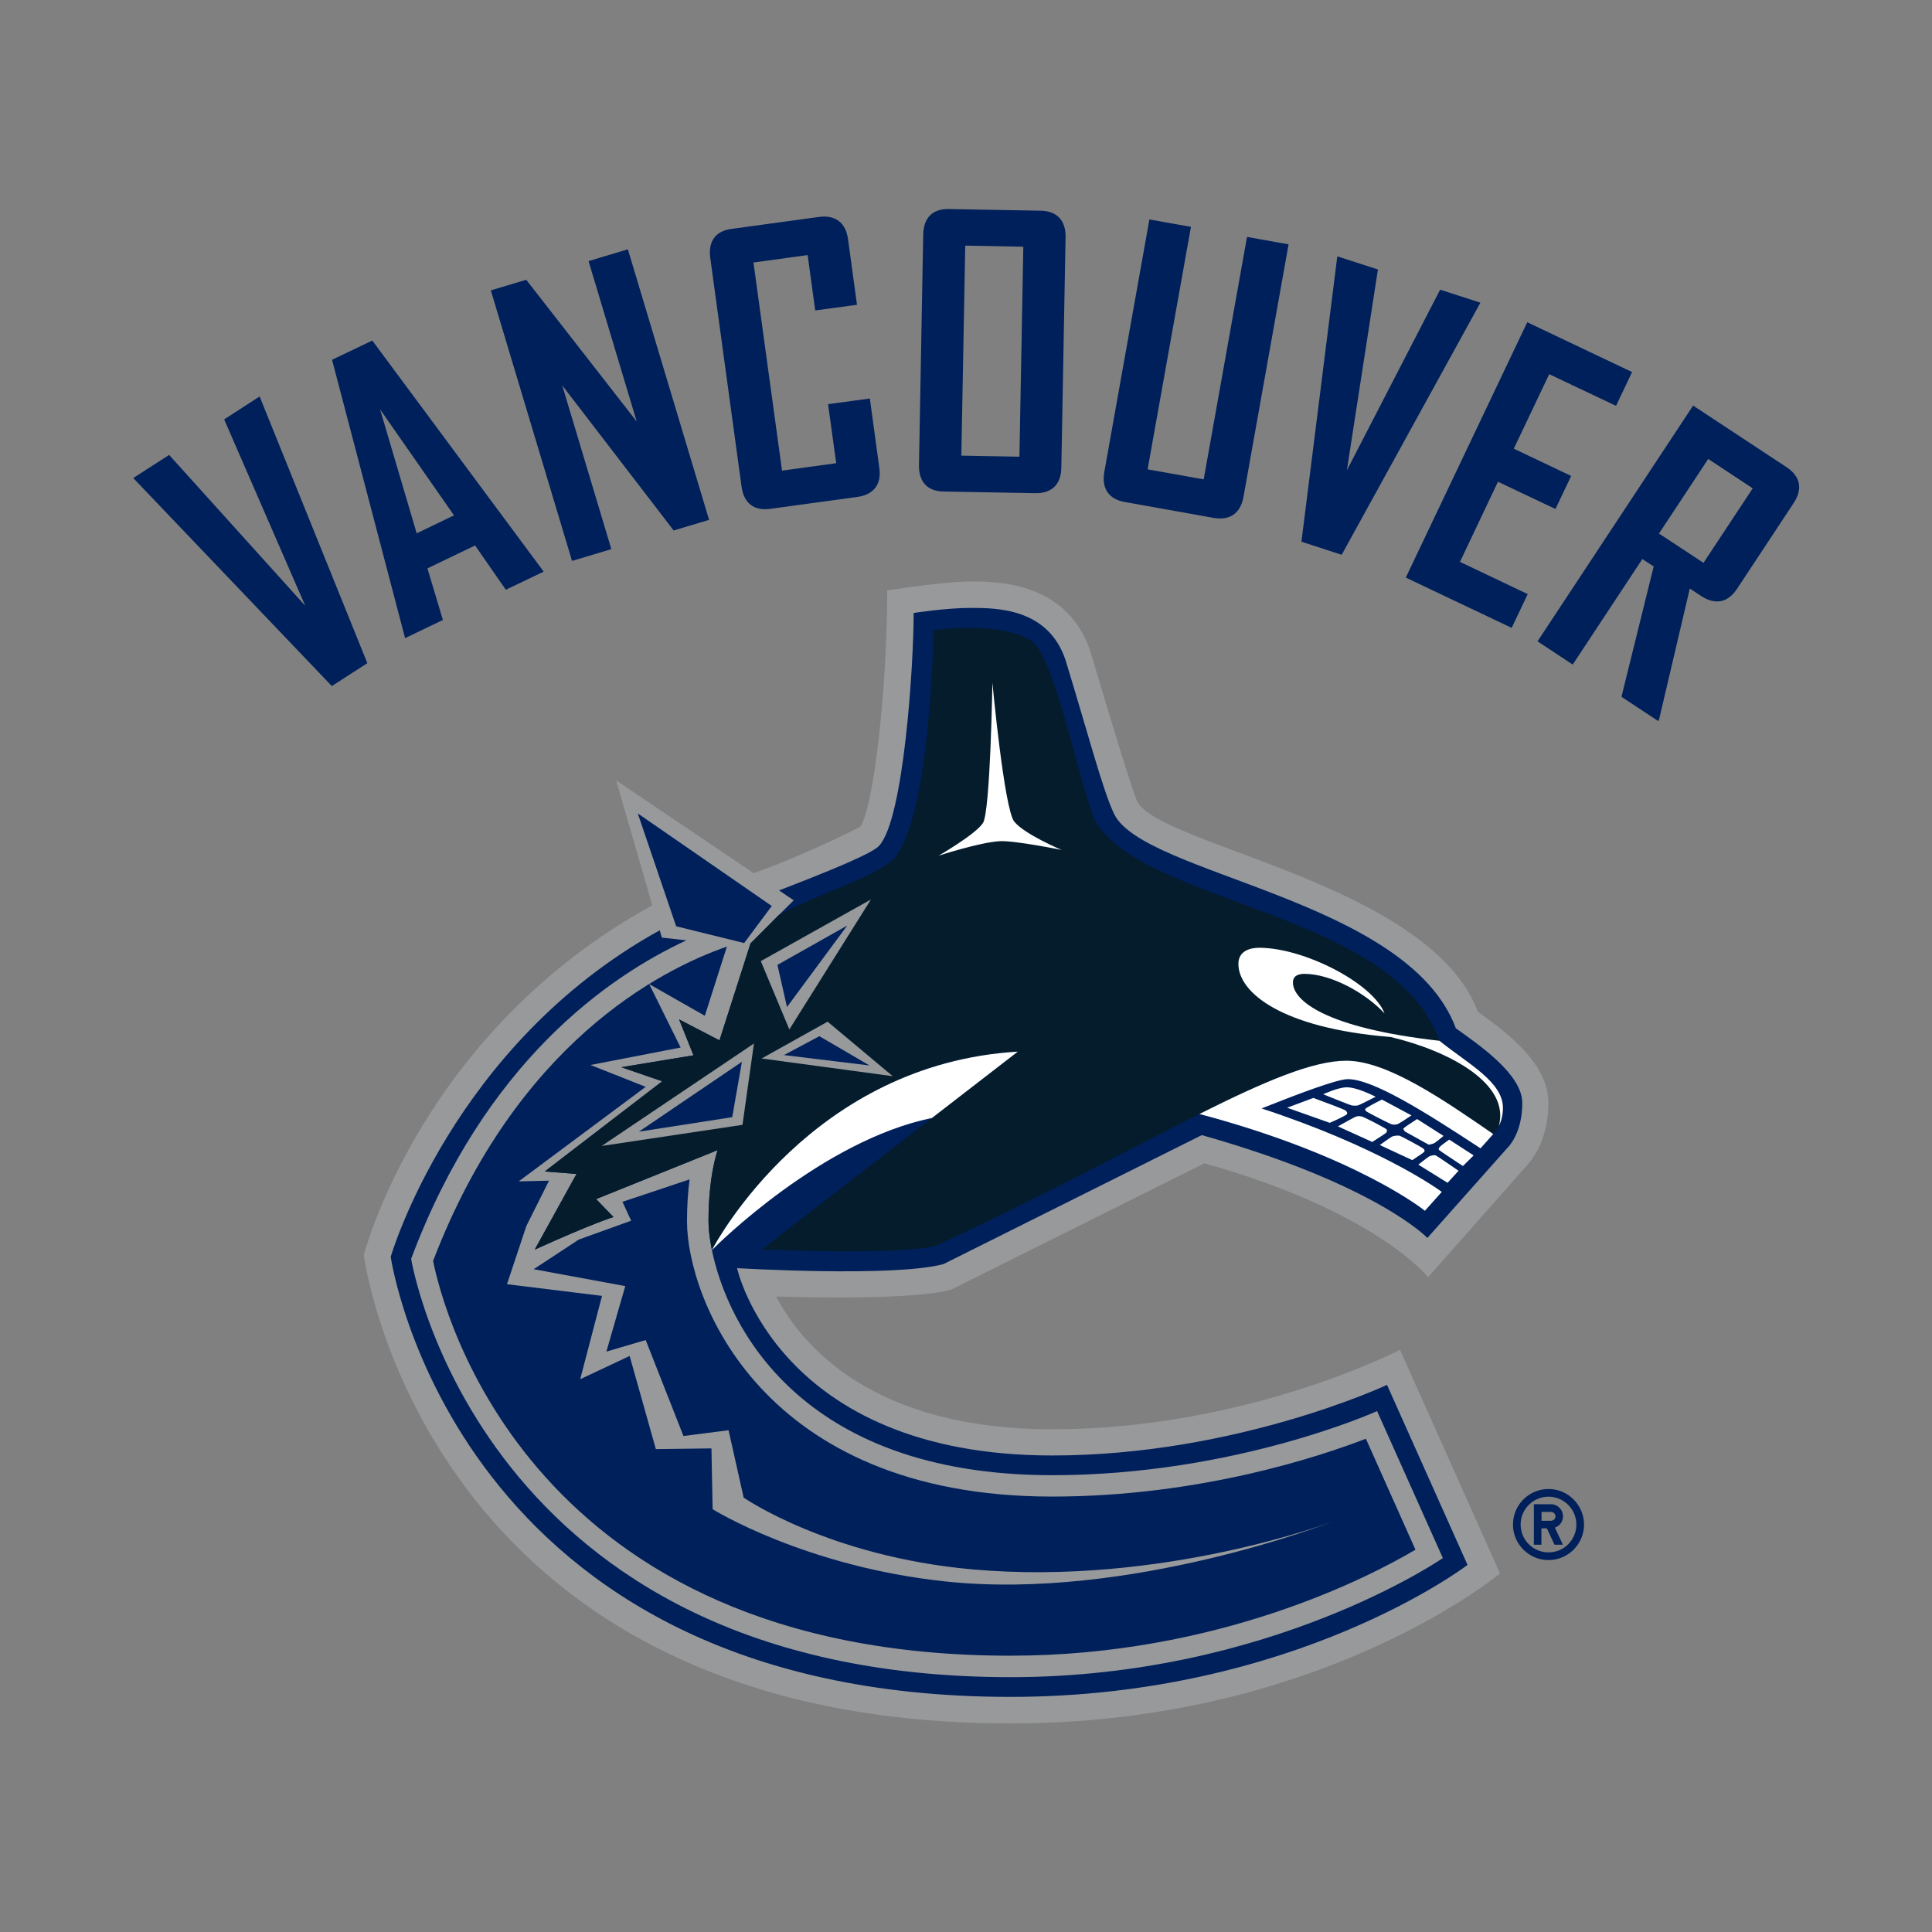
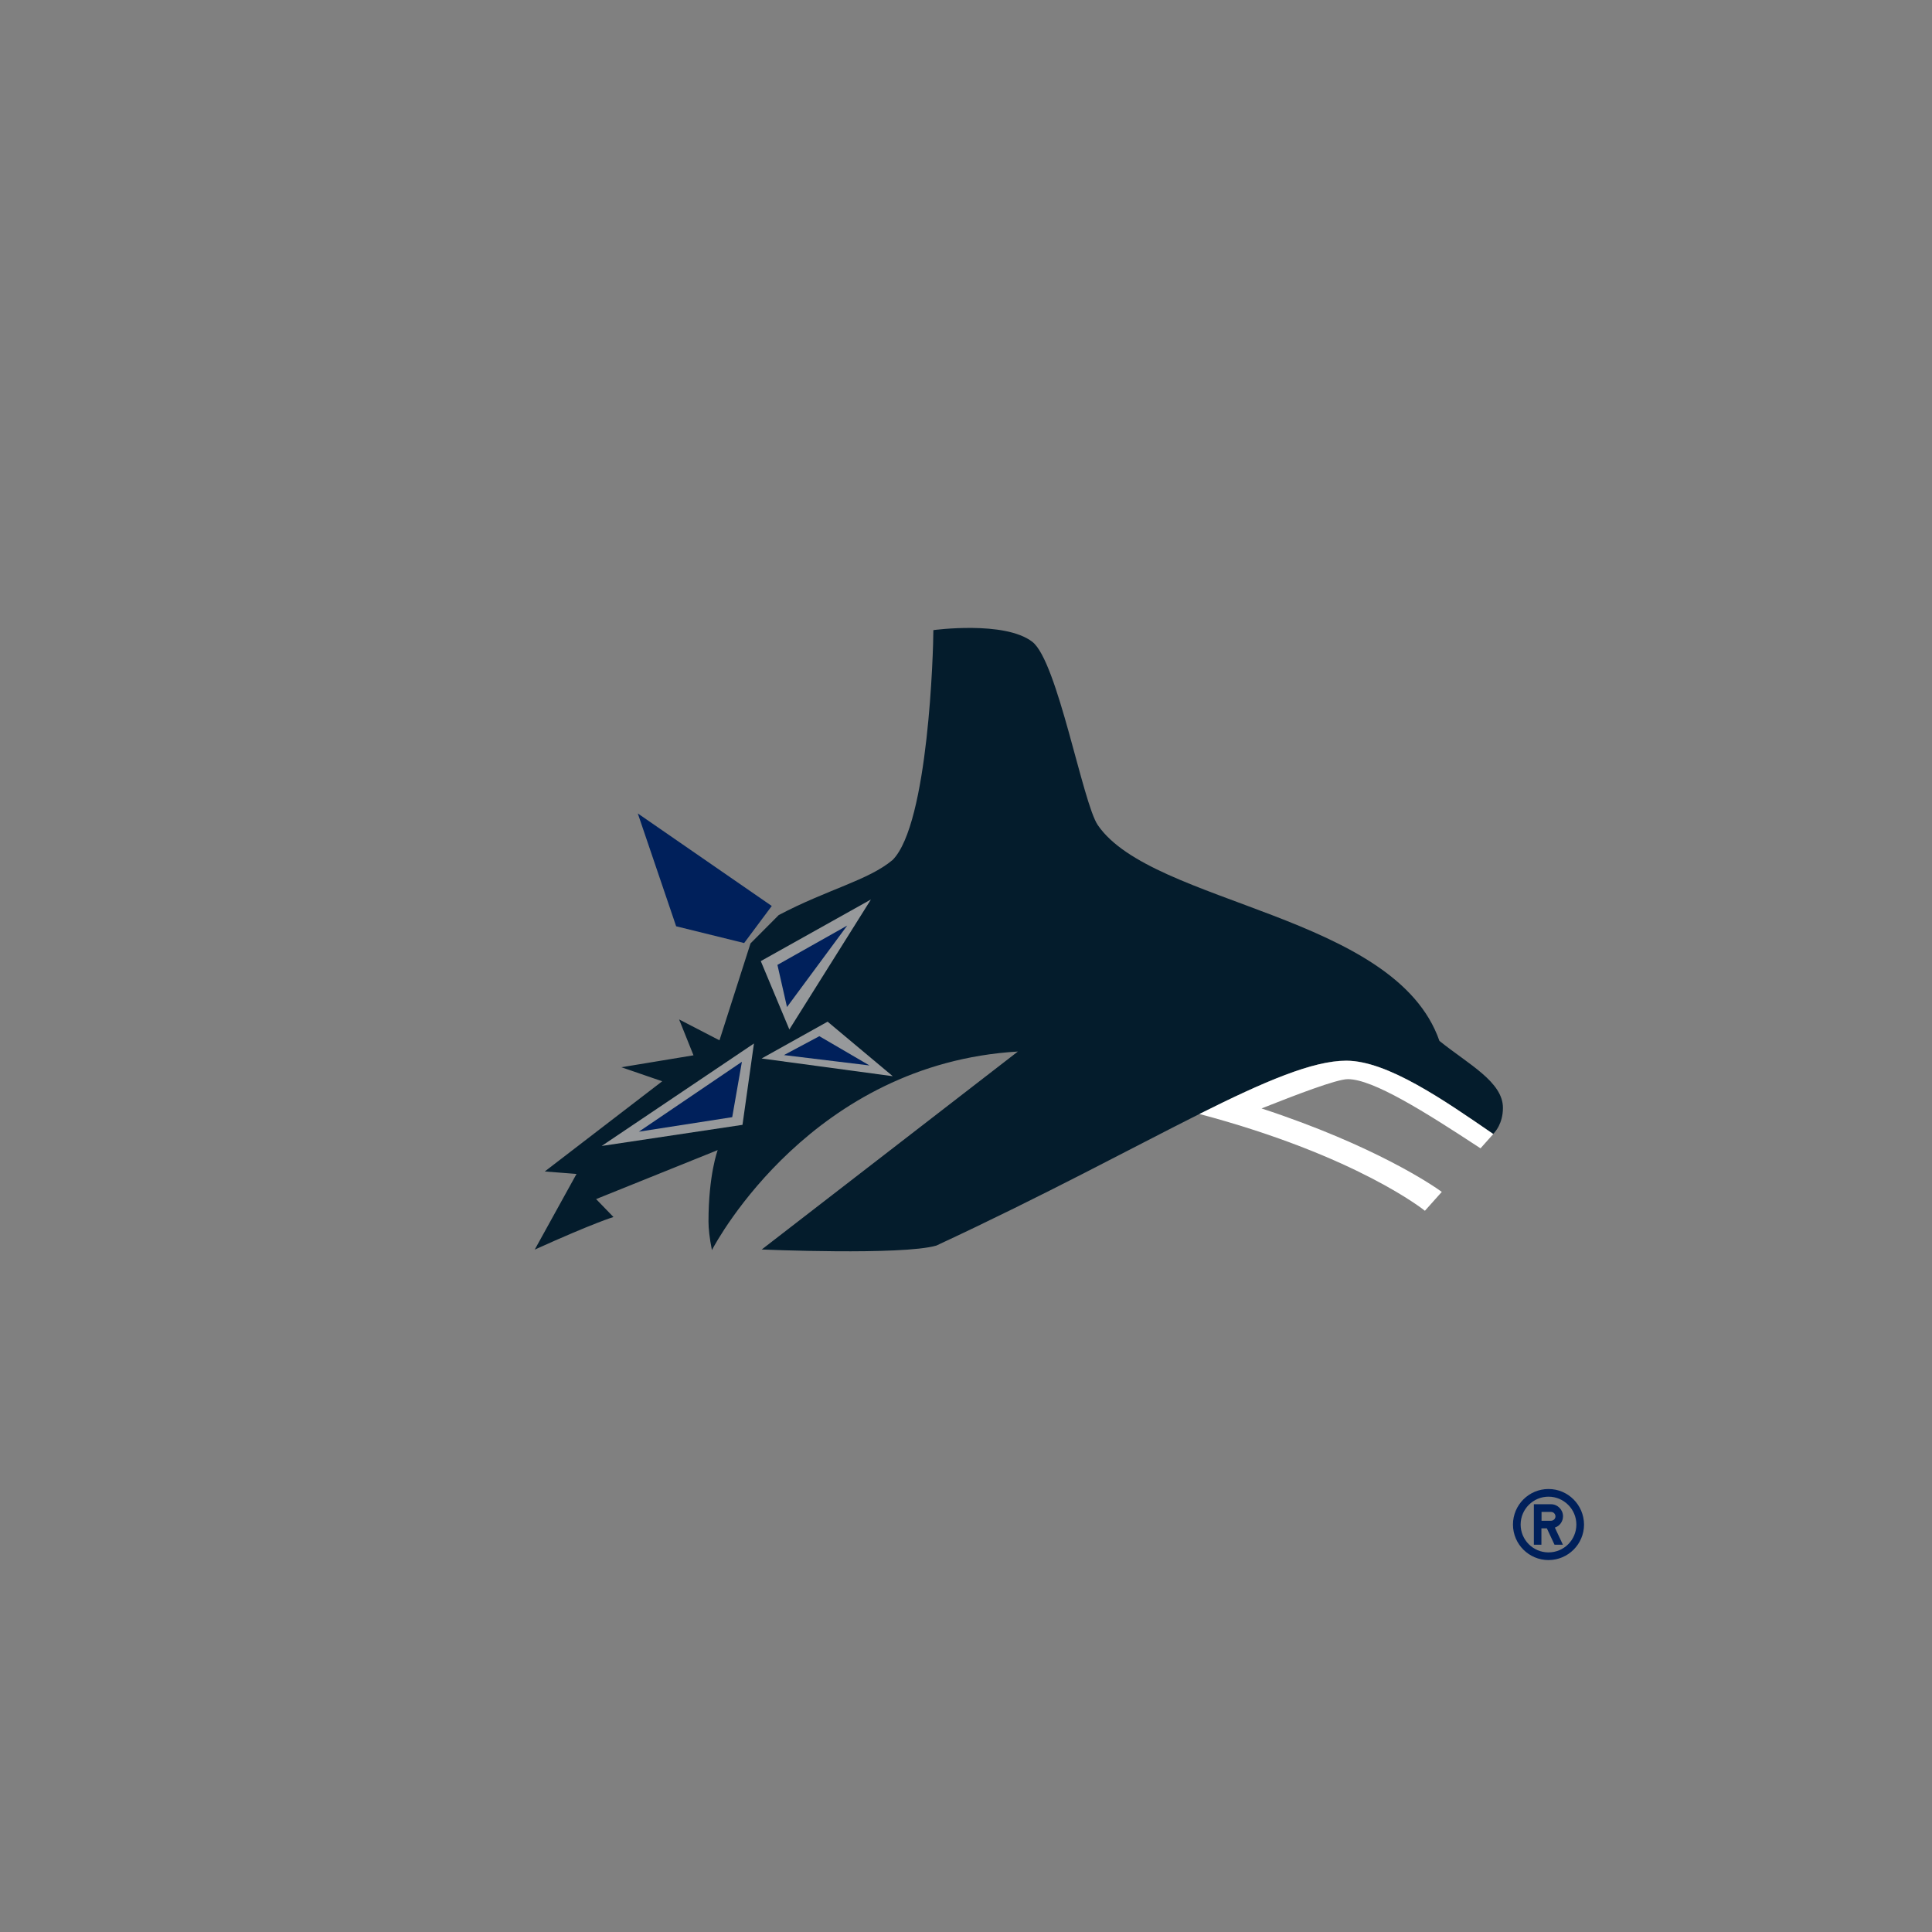
<svg xmlns="http://www.w3.org/2000/svg" version="1.1" id="katman_1" x="0px" y="0px" viewBox="0 0 1000 1000" style="enable-background:new 0 0 1000 1000;" xml:space="preserve">
  <rect x="0" y="0" width="1000" height="1000" fill="#808080" stroke="none" />
  <style type="text/css">
	.st0{fill:#00205B;}
	.st1{fill:#97999B;}
	.st2{fill:#041C2C;}
	.st3{fill:#FFFFFF;}
</style>
  <g id="vancouver-canucks" transform="scale(0.611) translate(57.287, 89.287)">
    <path class="st0" d="M1254.5,1172.1c-16.6,0-30.1,13.5-30.1,30.1c0,16.6,13.5,30.1,30.1,30.1c16.6,0,30.1-13.5,30.1-30.1   C1284.5,1185.6,1271.1,1172.1,1254.5,1172.1L1254.5,1172.1z M1254.5,1225.8c-13,0-23.6-10.5-23.6-23.6c0,0,0,0,0,0   c0-13,10.6-23.6,23.6-23.6c13,0,23.6,10.6,23.6,23.6C1278.1,1215.3,1267.5,1225.8,1254.5,1225.8z M1266.8,1195.2   c0-5.6-4.6-10.2-10.2-10.2c0,0,0,0,0,0h-14.5v34.3h6.4v-13.9h4.6l6.5,13.9h7.1l-6.8-14.5   C1264.1,1203.4,1266.8,1199.5,1266.8,1195.2L1266.8,1195.2z M1256.6,1199h-8v-7.5h8c2.1,0,3.8,1.7,3.8,3.8   C1260.4,1197.3,1258.7,1199,1256.6,1199L1256.6,1199z" />
-     <path class="st1" d="M749.5,1002.7L963,896.2c146.2,41,189.5,96.5,189.5,96.5l83.6-94.6c4.5-4.8,18.3-21.9,18.3-53   c0-33.6-35-59.6-59.6-77.2c-41.6-109.3-272-140.9-289-178.9c-5.8-13.1-39.5-126.8-39.5-126.8c-20-58.9-79.3-58.9-101.6-58.9   c-22.4,0-70.4,7.6-70.4,7.6c0,81.9-11.1,181.9-22.7,200.1c0,0-41.6,21.8-90.4,39.4l-116.5-78.6l30.6,105.8   C298.7,785.7,250.9,974,250.9,974s50.5,396.7,547.8,396.7c262.9,0,414.7-127.1,414.7-127.1l-84.7-189.4c0,0-129.4,67.3-294.7,67.3   c-152.4,0-212-71.1-233.8-112.5C729.3,1012.8,749.5,1002.7,749.5,1002.7L749.5,1002.7z" />
-     <path class="st0" d="M460.6,375.9l-41.6-138.7l94.4,122.9l30-9l-68.8-229.2l-33.3,10l40.8,135.9l-93.6-120.1l-30,9l68.8,229.2   C427.3,385.9,460.6,375.9,460.6,375.9z M570.9,322.9c1.9,14,10.4,20.7,24.1,18.9l73.9-10.1c14-1.9,20.7-10.7,18.7-24.7l-8-58.7   l-35.4,4.8l6.9,50l-45.9,6.3L581,133.1l45.9-6.3l6.4,46.9l35.4-4.8l-7.6-55.6c-1.9-14-10.8-20.7-24.7-18.8l-73.9,10.1   c-13.7,1.8-20,10.6-18.1,24.6L570.9,322.9L570.9,322.9L570.9,322.9z M742.1,327.1l77.7,1.4c13.8,0.3,21.8-7.4,22-21.6l3.6-195.4   c0.2-14.1-7.4-22.1-21.2-22.3l-77.7-1.4c-13.8-0.3-21.4,7.4-21.7,21.6l-3.6,195.4C721,319,728.4,326.9,742.1,327.1   C742.1,327.1,742.1,327.1,742.1,327.1z M760.4,118.8l49.2,0.9l-3.3,177.9l-49.2-0.9L760.4,118.8L760.4,118.8z M895.7,336l74.9,13.4   c13.9,2.5,23-3.8,25.5-17.7l38.2-214l-35.2-6.3l-36.7,205.4l-47.5-8.5l36.7-205.4l-35.2-6.3l-38.2,214   C875.8,324.5,881.9,333.6,895.7,336z M1211.7,318.8l48.7,23.1l13.3-28l-48.6-23.1l30-63.1l56.6,26.8l13.6-28.6l-88.8-42.2   L1133.6,400l89.7,42.6l13.6-28.6l-57.4-27.3L1211.7,318.8L1211.7,318.8z M1456.2,306.5l-79.2-52.2L1245.2,454l29.8,19.7l59-89.4   l9.6,6.3l-27.3,110.4l31.1,20.5l0.7-1l26.1-111.2l10.2,6.7c11.7,7.3,22.1,5.2,29.9-6.6l48-72.7C1469.9,325,1468,314.3,1456.2,306.5   L1456.2,306.5z M1385.8,387.5l-37.7-24.8l41.7-63.2l37.7,24.9L1385.8,387.5L1385.8,387.5L1385.8,387.5z M1196.5,167.7l0.2-0.6   l-34-11l-79,153l26.3-170.1l-34.3-11.1l-0.2,0.6l-30.3,241.1l34.1,11.1L1196.5,167.7z M285.9,451.3l32-15.4l-13.1-43.7l40.4-19.4   l26,37.5l32-15.3l-0.1-0.3l-145-195.5L224,215.5L285.8,451L285.9,451.3L285.9,451.3L285.9,451.3z M327.3,347.3l-31.6,15.2l-31-105   L327.3,347.3z M162.6,246.6l-30,19.4l68.7,157.9L86,296.1l-30.3,19.5l0.3,0.5l167.8,175.8l30.1-19.4l-91-225.3L162.6,246.6z    M470,928.8l7.4,16l-44.4,16l-38.2,25.1l77.6,14.3l-16,55.5l33.3-9.8l32,81.3l38.2-4.9l12.8,57.1c0,0,72,49.9,193.9,60.8   c161,14.3,305.2-40.6,305.2-40.6s-171.9,67.5-328.2,50.8c-119.3-12.6-197.2-61.2-197.2-61.2l-1-51.5l-47.1,0.6l-22.2-78.9   l-41.9,19.7l18.5-70.6l-80.5-9.9l16.4-49.3l19.2-38.4l-25.7,0.6l107.6-80.1l-46.8-18.5l76.4-14.8l-26.6-53.7l47.1,26.8l18.7-58.6   c-56.7,19.7-178.4,82.2-248.9,266.3c8.5,42.2,82.3,334.4,489,334.4c175.6,0,303.8-66.5,343.2-89.8l-42-94   c-38.9,15-140.6,49-265.8,49c-247.1,0-309.3-169.3-309.3-233c0-14.1,0.9-26,2.2-35.7C526.9,909.9,470,928.8,470,928.8z" />
-     <path class="st0" d="M1176,781.8C1135.3,672,911.3,652,886.5,600.2c-9.9-20.7-22.7-70.4-41.3-130.8c-14.9-43.7-58.6-43.7-80.4-43.7   c-20.9,0-48.1,4.3-48.1,4.3c0,44.7-8.4,174.6-29.2,197.1c-5.1,6.4-43.3,21.9-84.8,37.9l12.4,8.4L602.4,686l-23.9,24l-26.3,82.1   L518,774.3l12.2,30.4l-61.1,10.1l34.6,11.9l-99.5,76.4l26.9,2.1l-35.4,64.1c51.1-23.1,66.7-27.6,66.7-27.6l-14.7-15.2l103-41.5   c0,0-7.8,20.7-7.8,60.6c0,5.8,0.9,14.2,2.9,24.1c12.7,62.3,73.5,190.7,288.3,190.7c155.3,0,275.2-54.3,275.2-54.3l55.7,124.5   c0,0-145.8,100.9-366.2,100.9c-450.6,0-507.8-354.4-507.8-354.4c62.2-166.2,166.7-239,233.2-269.8l-20.8-2.3l-1.8-6.2   c-175.9,97.1-227.9,276.6-227.9,276.6s53.4,372.8,525,372.8c241.2,0,387.2-111.8,387.2-111.8l-68.2-152.5   c0,0-127.5,59.8-283.6,59.8c-232.6,0-267-158.7-267-158.7s132.5,7.9,174.8-3.4l218.9-109.3c148.3,41.9,191.1,87.1,191.1,87.1   l67.9-76.4c0,0,12.5-11.6,12.5-37.9C1232.2,820.5,1195.4,795.8,1176,781.8L1176,781.8z" />
    <path class="st2" d="M1162.1,792.5C1124.7,684.9,919,677.3,872.7,609.7c-12.8-18.7-34.1-138.9-55.5-155.3   c-23.5-18.1-83.8-9.9-83.8-9.9c0,16.6-4.1,164-34.5,194.7c-20.6,17.3-55.2,24.9-96.5,46.7l-23.9,24l-26.3,82.1L518,774.3l12.2,30.4   l-61.1,10.1l34.6,11.9l-99.5,76.4l26.9,2.1l-35.4,64.1c51.1-23.1,66.7-27.6,66.7-27.6l-14.7-15.2l103-41.5c0,0-7.8,20.7-7.8,60.6   c0,5.8,0.9,14.2,2.9,24.1c4.4-8.4,85.5-158,259.2-168.2l-72.7,56.2L588,969.2c0,0,118.8,5.1,147.9-3.3   c91.8-42.7,165.3-82.6,222.9-111.5c55.3-27.7,96-45.2,124.3-45.2c34.9,0,83.2,33.7,124.5,62.1c0,0,2.5-2.2,4.8-6.7   c1.8-3.6,3.5-8.7,3.5-15.4C1215.9,827.2,1186.7,812.3,1162.1,792.5L1162.1,792.5z" />
    <g>
-       <path class="st3" d="M801.9,606.7c-8.5-10.7-18.5-117.7-18.5-117.7s-1.7,109.2-8,118.9c-6.3,9.7-37.6,27.7-37.6,27.7    s34.7-11.3,51.8-12.3c12.5-0.7,52.4,7.4,52.4,7.4S810.4,617.4,801.9,606.7L801.9,606.7z M545.7,969.8c4.3-4.4,93.3-92.9,186.5-112    l72.7-56.2C631.3,811.8,550.2,961.4,545.7,969.8z M1215.9,849.3c0-22.1-29.1-37.1-53.8-56.9c-97.5-11-124.1-34.4-124.1-49.4    c0-5.9,5-7.3,9.7-7.3c22.2,0,51.3,15.7,67.9,33.5c-9.7-25.5-68.2-55.6-106.1-55.6c-7.1,0-17.7,2.2-17.7,13.7    c0,24,36.1,54.4,129,61.9c49.8,11.8,101.5,39.6,91.6,75.4C1214.2,861.1,1215.9,856,1215.9,849.3L1215.9,849.3L1215.9,849.3z     M1033.1,849.1l36.1,12.8c6.7-2.9,13.9-6.4,14.5-7.3c0.5-1,0.4-1.8-1.1-3.1c-1.1-1-17.3-7-27.3-10.7L1033.1,849.1L1033.1,849.1z     M1063.6,837.7c9.6,3.9,23,9.2,24,9.4c1.5,0.3,4,0.4,5.6,0c1.1-0.3,9.1-4.3,14.9-7.3c-5.7-2.8-16.9-8-24.5-8    C1076.3,831.8,1063.6,837.7,1063.6,837.7z M1099.3,850.1c-0.3,0.8-0.1,1.3,1.2,2.3c1.4,1,20.1,10.7,21.6,10.9    c1.5,0.2,2.8,0.2,4.3-0.2c1-0.2,7.5-4.4,12-7.5l-25-13.4C1106.9,845.4,1099.9,849.2,1099.3,850.1L1099.3,850.1z M1117.2,870.1    c0.4-0.9,0.6-1.5,0.4-2.4c-1.2-1.4-19.8-11.1-21.8-11.3c-2.1-0.3-3.3-0.3-5.2,0.6c-1.6,0.7-11.1,6-14.5,7.9l29.1,13.2    C1110.7,874.6,1116.6,870.8,1117.2,870.1L1117.2,870.1z M1152.8,880.3c0.7,0.2,2.6-0.3,4.6-1c1-0.4,5.3-3.9,8.2-6.3l-22.4-14.3    c-5.4,3.4-11.1,7.3-11.7,8.1c0,0.2,0.1,0.7,1.3,2.4L1152.8,880.3L1152.8,880.3z M1162.1,882.6c-0.7,1.3-0.8,1.8-0.4,2.2    c0.7,0.8,12.4,8.5,20.3,13.7l9.1-9l-20.7-13.4C1166.5,878.8,1162.5,881.9,1162.1,882.6L1162.1,882.6L1162.1,882.6z M1149.3,886.4    c0.4-0.7,0.2-1.7-0.7-2.6c-1.1-1-19.1-10.8-20.4-11c-1.5-0.3-4.2,0.1-5.7,0.5c-0.8,0.2-6.1,3.9-10.9,7.4l27.5,12.8    C1143.8,890.5,1148.8,887,1149.3,886.4z M1154,890c-0.7,0.3-5.9,4.2-9.8,7.3l24.8,15.4l9.3-10.2c-7.5-5.2-18.5-12.7-19.5-13.1    C1158,889.1,1155.3,889.6,1154,890z" />
      <path class="st3" d="M958.8,854.4c133.9,35.6,191,82,191,82l14.3-16c-6.7-4.9-56.1-39-152.7-70.7c28.8-11.4,63.6-24.8,73.1-24.8    c21.4,0,65.3,27.7,112.4,58.6l10.8-12.1c-41.3-28.4-89.6-62.1-124.5-62.1C1054.9,809.3,1014.1,826.7,958.8,854.4L958.8,854.4z" />
    </g>
    <path class="st1" d="M643.8,776.2l-55.9,31.2L699,822.4L643.8,776.2L643.8,776.2z M571.7,863.6l9.7-68.9l-129,86.8L571.7,863.6   L571.7,863.6z M680.5,672.7l-93.3,52.2l24.2,57.9L680.5,672.7L680.5,672.7L680.5,672.7z" />
    <path class="st0" d="M571.2,810.2l-87.3,59.2l79.1-12.3L571.2,810.2z M679.3,813.3l-42.5-24.8l-30,16L679.3,813.3z M609.4,763.8   l51-69l-59.1,33.3L609.4,763.8z M596.5,678.2l-113.5-78.4l32.5,95.6l57.6,14.2L596.5,678.2L596.5,678.2z" />
  </g>
</svg>